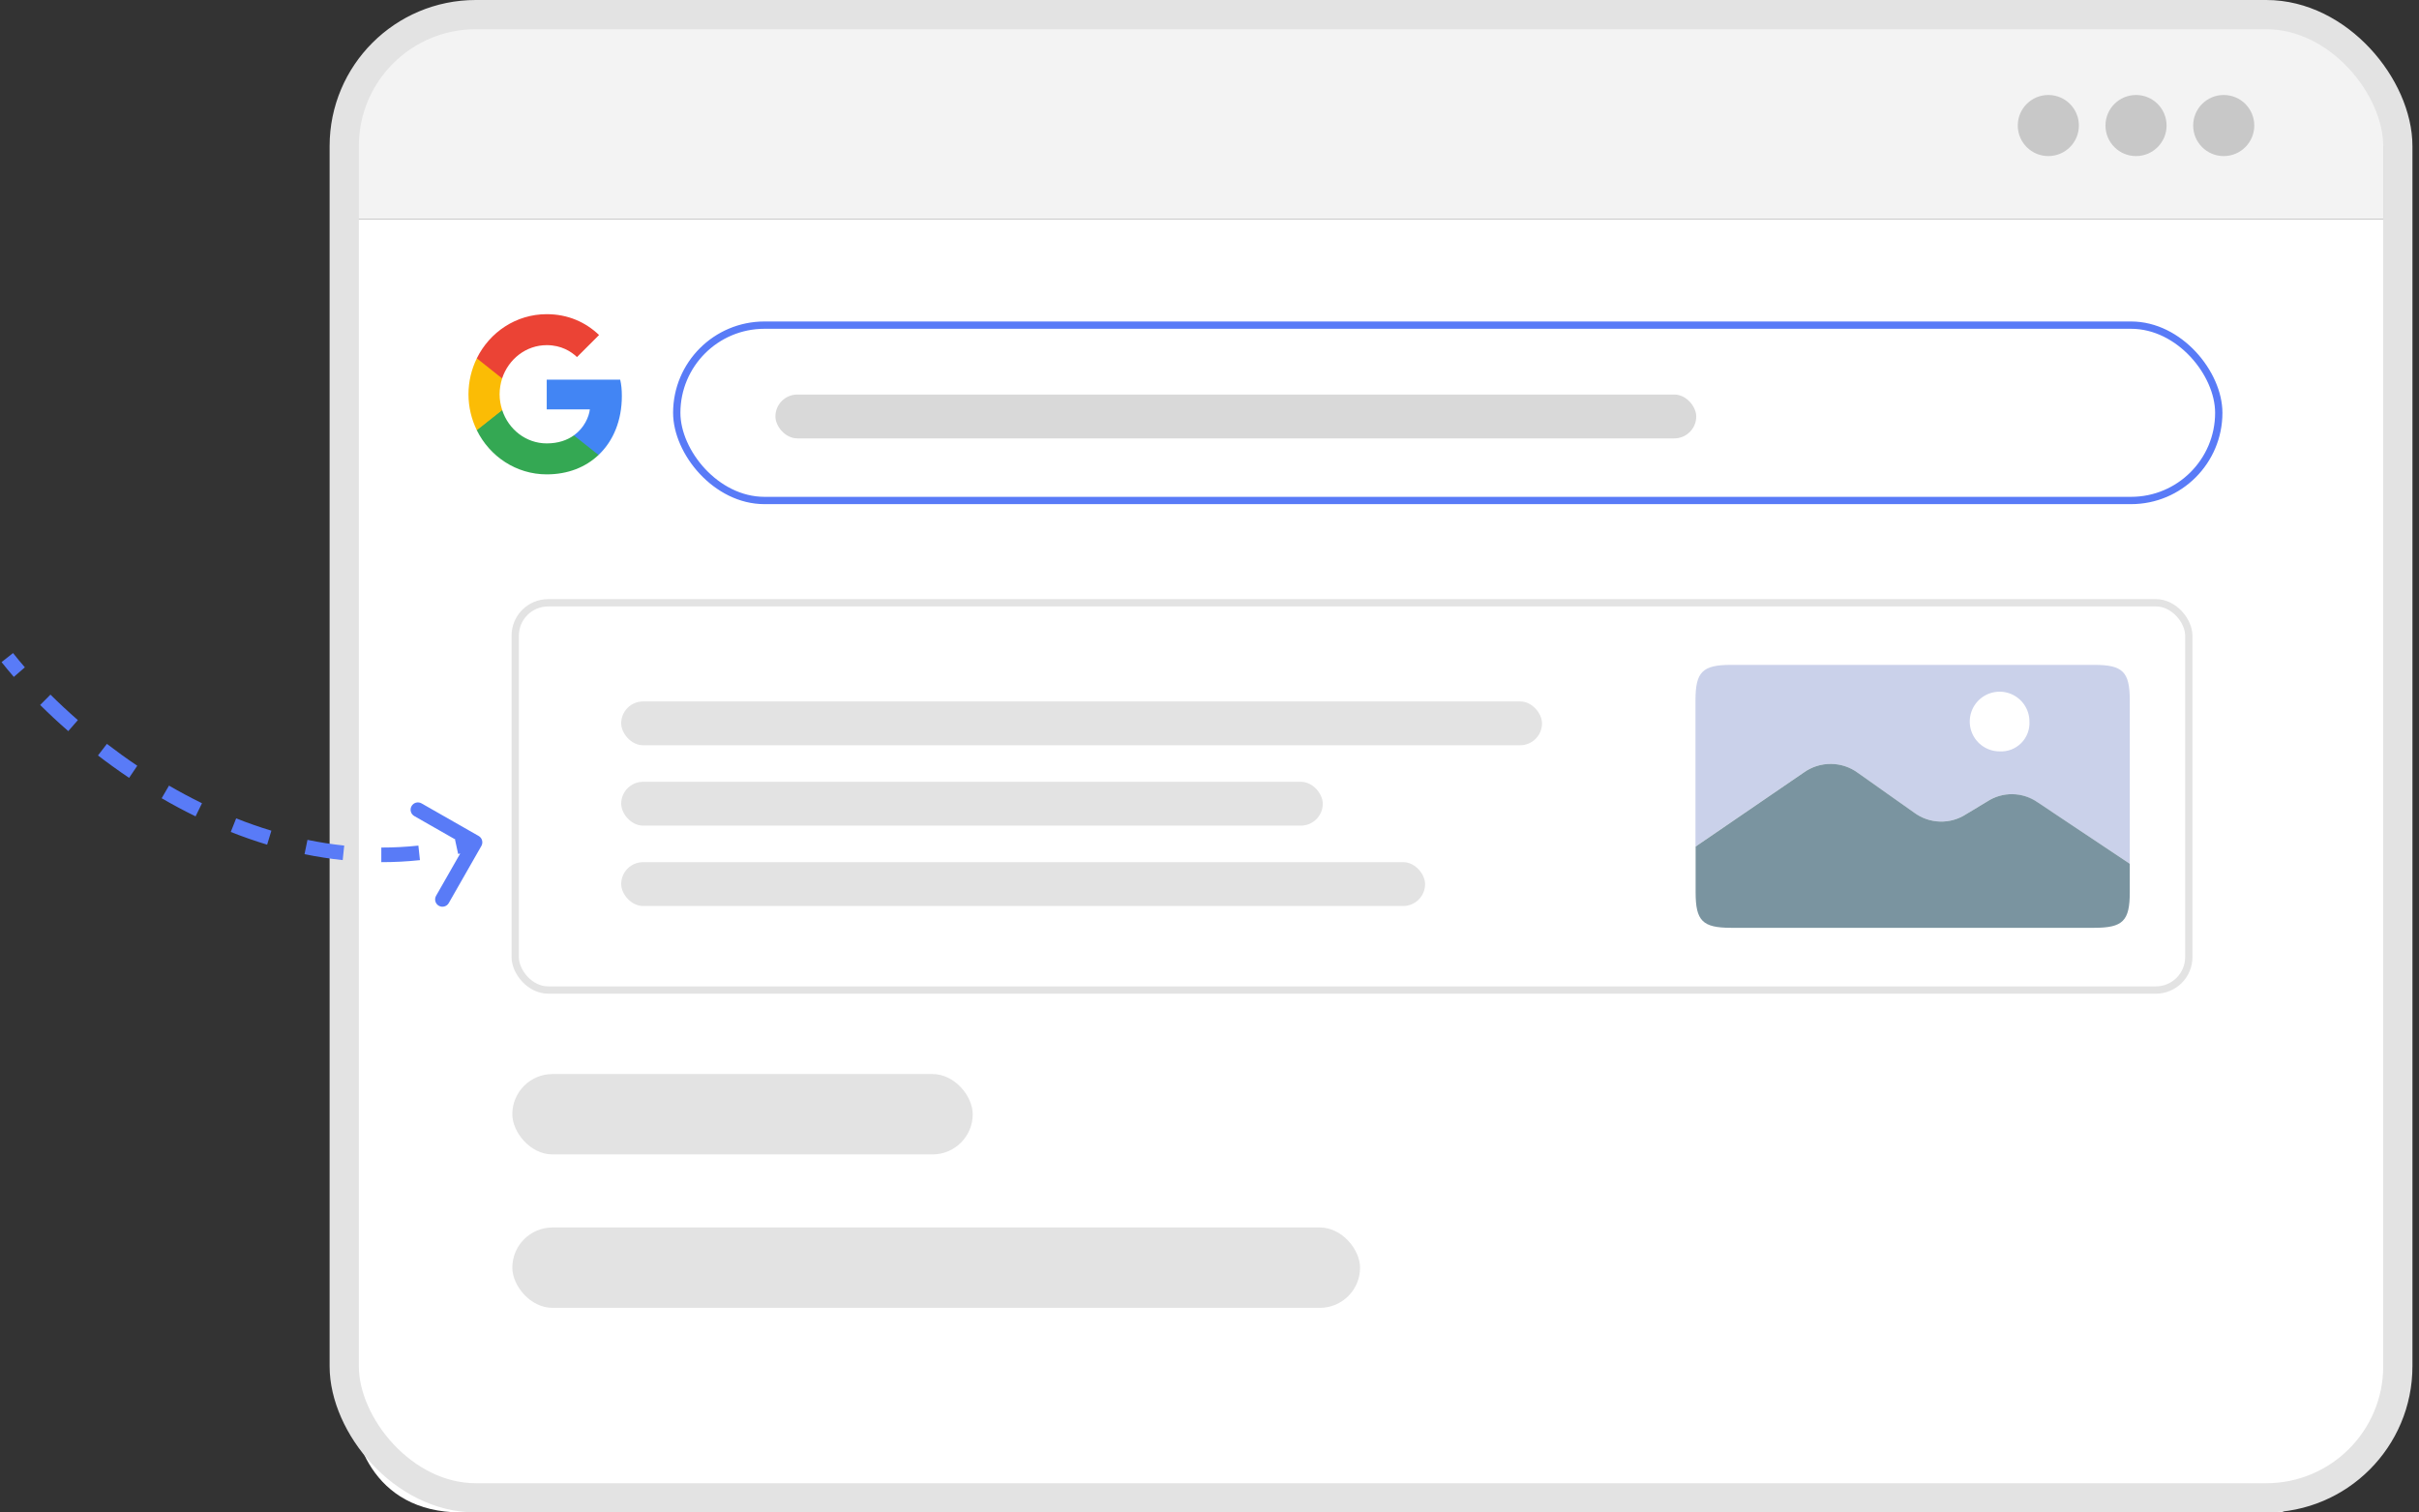
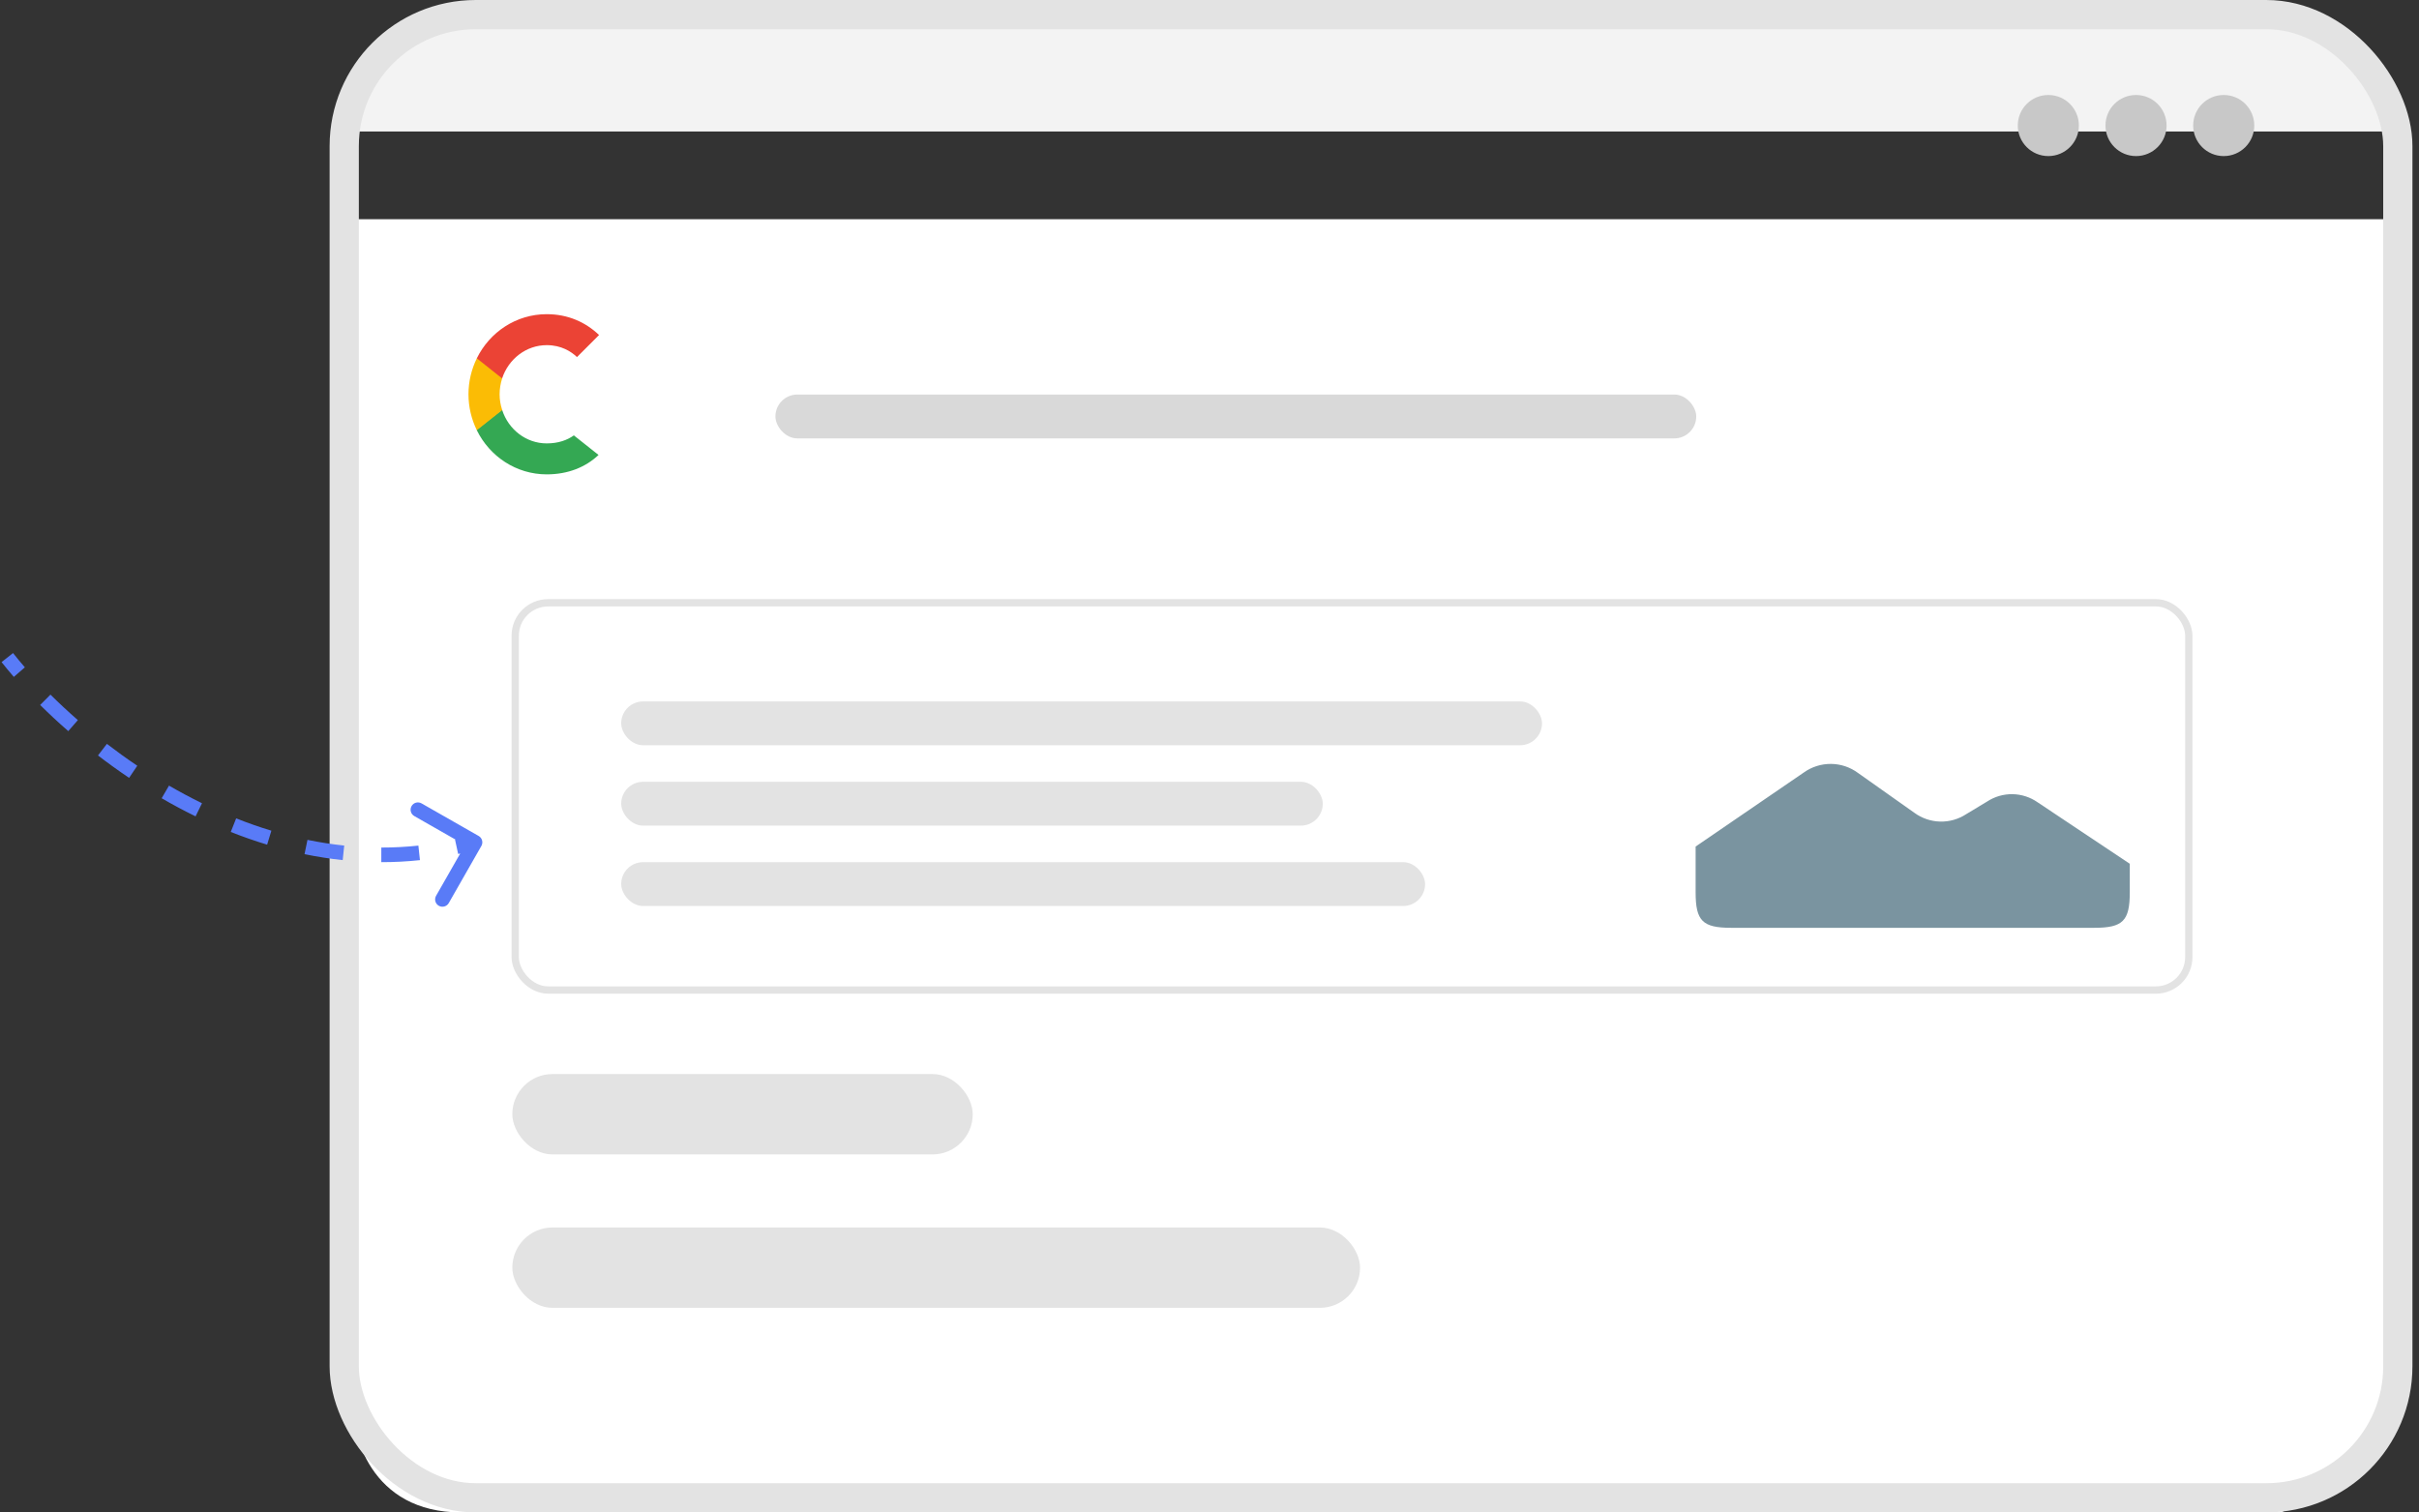
<svg xmlns="http://www.w3.org/2000/svg" width="331" height="207" viewBox="0 0 331 207" fill="none">
  <rect x="0" y="0" width="331" height="207" fill="#333333" stroke="none" />
-   <path d="M48.102 18C48.102 9.716 54.817 3 63.102 3H311.102C319.386 3 326.102 9.716 326.102 18V30H48.102V18Z" fill="#F3F3F3" />
+   <path d="M48.102 18C48.102 9.716 54.817 3 63.102 3H311.102C319.386 3 326.102 9.716 326.102 18H48.102V18Z" fill="#F3F3F3" />
  <path d="M48.108 190.955V30H328.102V190.955C328.102 198.576 317.435 204.827 312.102 207H63.108C50.708 207 47.942 196.303 48.108 190.955Z" fill="white" />
  <rect x="47.102" y="2" width="281" height="203" rx="18" stroke="#E3E3E3" stroke-width="4" />
  <circle cx="280.28" cy="17.181" r="4.181" fill="#C8C8C8" />
  <circle cx="292.28" cy="17.181" r="4.181" fill="#C8C8C8" />
  <circle cx="304.28" cy="17.181" r="4.181" fill="#C8C8C8" />
-   <rect x="92.602" y="44.5" width="211" height="24" rx="12" stroke="#597BF7" />
  <rect x="70.102" y="147" width="63" height="11" rx="5.5" fill="#E3E3E3" />
  <rect x="70.5" y="82.5" width="229" height="53" rx="4.5" stroke="#E3E3E3" />
  <rect x="85" y="96" width="126" height="6" rx="3" fill="#E3E3E3" />
  <rect x="85" y="107" width="96" height="6" rx="3" fill="#E3E3E3" />
  <rect x="85" y="118" width="110" height="6" rx="3" fill="#E3E3E3" />
-   <path d="M286.574 91H236.855C232.95 91 232 91.95 232 95.855V115.861L246.781 105.742C247.87 104.957 249.179 104.54 250.52 104.55C251.861 104.561 253.164 104.998 254.24 105.8L261.939 111.243C262.963 111.992 264.192 112.41 265.46 112.443C266.729 112.475 267.977 112.118 269.039 111.422L271.883 109.706C272.915 109.029 274.128 108.679 275.363 108.7C276.598 108.72 277.798 109.112 278.808 109.823L291.425 118.221V95.855C291.425 91.95 290.48 91 286.574 91ZM273.612 102.839C272.804 102.839 272.014 102.6 271.343 102.15C270.671 101.702 270.147 101.064 269.837 100.318C269.529 99.571 269.448 98.749 269.606 97.957C269.763 97.165 270.152 96.436 270.723 95.866C271.295 95.294 272.022 94.905 272.815 94.747C273.607 94.59 274.428 94.67 275.175 94.98C275.921 95.289 276.559 95.812 277.008 96.484C277.457 97.156 277.697 97.946 277.697 98.754C277.726 99.299 277.639 99.842 277.445 100.351C277.25 100.86 276.95 101.322 276.565 101.707C276.179 102.092 275.717 102.392 275.209 102.588C274.7 102.783 274.156 102.868 273.612 102.839Z" fill="#CAD1EA" />
  <path d="M271.896 109.709L269.052 111.424C267.991 112.121 266.742 112.477 265.473 112.445C264.205 112.413 262.976 111.995 261.952 111.245L254.257 105.803C253.182 105.001 251.878 104.563 250.537 104.553C249.196 104.543 247.887 104.959 246.799 105.744L232.018 115.863V122.134C232.018 126.04 232.967 126.985 236.873 126.985H286.574C290.48 126.985 291.425 126.04 291.425 122.134V118.219L278.821 109.812C277.809 109.102 276.609 108.714 275.374 108.695C274.139 108.677 272.927 109.03 271.896 109.709Z" fill="#7A94A0" />
  <rect x="70.102" y="168" width="116" height="11" rx="5.5" fill="#E3E3E3" />
  <rect x="106.102" y="54" width="126" height="6" rx="3" fill="#D9D9D9" />
  <g clip-path="url(#clip0_184_254)">
-     <path d="M85.09 54.206C85.09 53.304 85.019 52.647 84.864 51.965H74.811V56.033H80.712C80.593 57.044 79.95 58.566 78.523 59.589L78.503 59.726L81.681 62.247L81.902 62.269C83.924 60.357 85.09 57.543 85.09 54.206Z" fill="#4285F4" />
    <path d="M74.81 64.924C77.701 64.924 80.128 63.95 81.901 62.269L78.522 59.59C77.618 60.235 76.404 60.686 74.81 60.686C71.978 60.686 69.575 58.773 68.718 56.13L68.593 56.141L65.287 58.76L65.244 58.883C67.005 62.464 70.622 64.924 74.81 64.924Z" fill="#34A853" />
    <path d="M68.72 56.13C68.494 55.448 68.363 54.717 68.363 53.962C68.363 53.207 68.494 52.476 68.708 51.794L68.702 51.649L65.355 48.988L65.246 49.041C64.52 50.527 64.103 52.196 64.103 53.962C64.103 55.728 64.52 57.397 65.246 58.883L68.72 56.13Z" fill="#FBBC05" />
    <path d="M74.81 47.239C76.821 47.239 78.177 48.128 78.951 48.871L81.972 45.85C80.117 44.084 77.701 43 74.81 43C70.622 43 67.005 45.46 65.244 49.041L68.706 51.794C69.575 49.151 71.978 47.239 74.81 47.239Z" fill="#EB4335" />
  </g>
  <path d="M65.868 115.78C66.142 115.3 65.975 114.689 65.496 114.415L57.679 109.954C57.2 109.68 56.589 109.847 56.315 110.327C56.041 110.807 56.208 111.417 56.688 111.691L63.636 115.657L59.67 122.605C59.397 123.084 59.563 123.695 60.043 123.969C60.523 124.243 61.134 124.076 61.407 123.596L65.868 115.78ZM0.214 90.619C0.726 91.269 1.287 91.947 1.893 92.646L3.404 91.336C2.817 90.659 2.277 90.005 1.786 89.381L0.214 90.619ZM5.495 96.488C6.676 97.661 7.961 98.861 9.341 100.065L10.655 98.558C9.308 97.382 8.055 96.211 6.904 95.069L5.495 96.488ZM13.408 103.396C14.761 104.437 16.183 105.464 17.667 106.463L18.784 104.804C17.336 103.829 15.948 102.826 14.626 101.81L13.408 103.396ZM22.121 109.252C23.618 110.121 25.166 110.953 26.761 111.733L27.64 109.936C26.09 109.178 24.584 108.369 23.125 107.523L22.121 109.252ZM31.576 113.866C33.197 114.509 34.857 115.093 36.553 115.606L37.133 113.692C35.493 113.196 33.886 112.63 32.314 112.007L31.576 113.866ZM41.669 116.907C43.381 117.258 45.123 117.533 46.892 117.718L47.101 115.729C45.4 115.551 43.722 115.287 42.072 114.948L41.669 116.907ZM52.175 118C53.917 118.002 55.681 117.913 57.462 117.723L57.25 115.734C55.541 115.916 53.849 116.002 52.177 116L52.175 118ZM62.69 116.879C63.545 116.694 64.403 116.484 65.264 116.248L64.736 114.319C63.91 114.545 63.086 114.747 62.266 114.925L62.69 116.879Z" fill="#597BF7" />
  <defs>
    <clipPath id="clip0_184_254">
      <rect width="21" height="22" fill="white" transform="translate(64.102 43)" />
    </clipPath>
  </defs>
</svg>